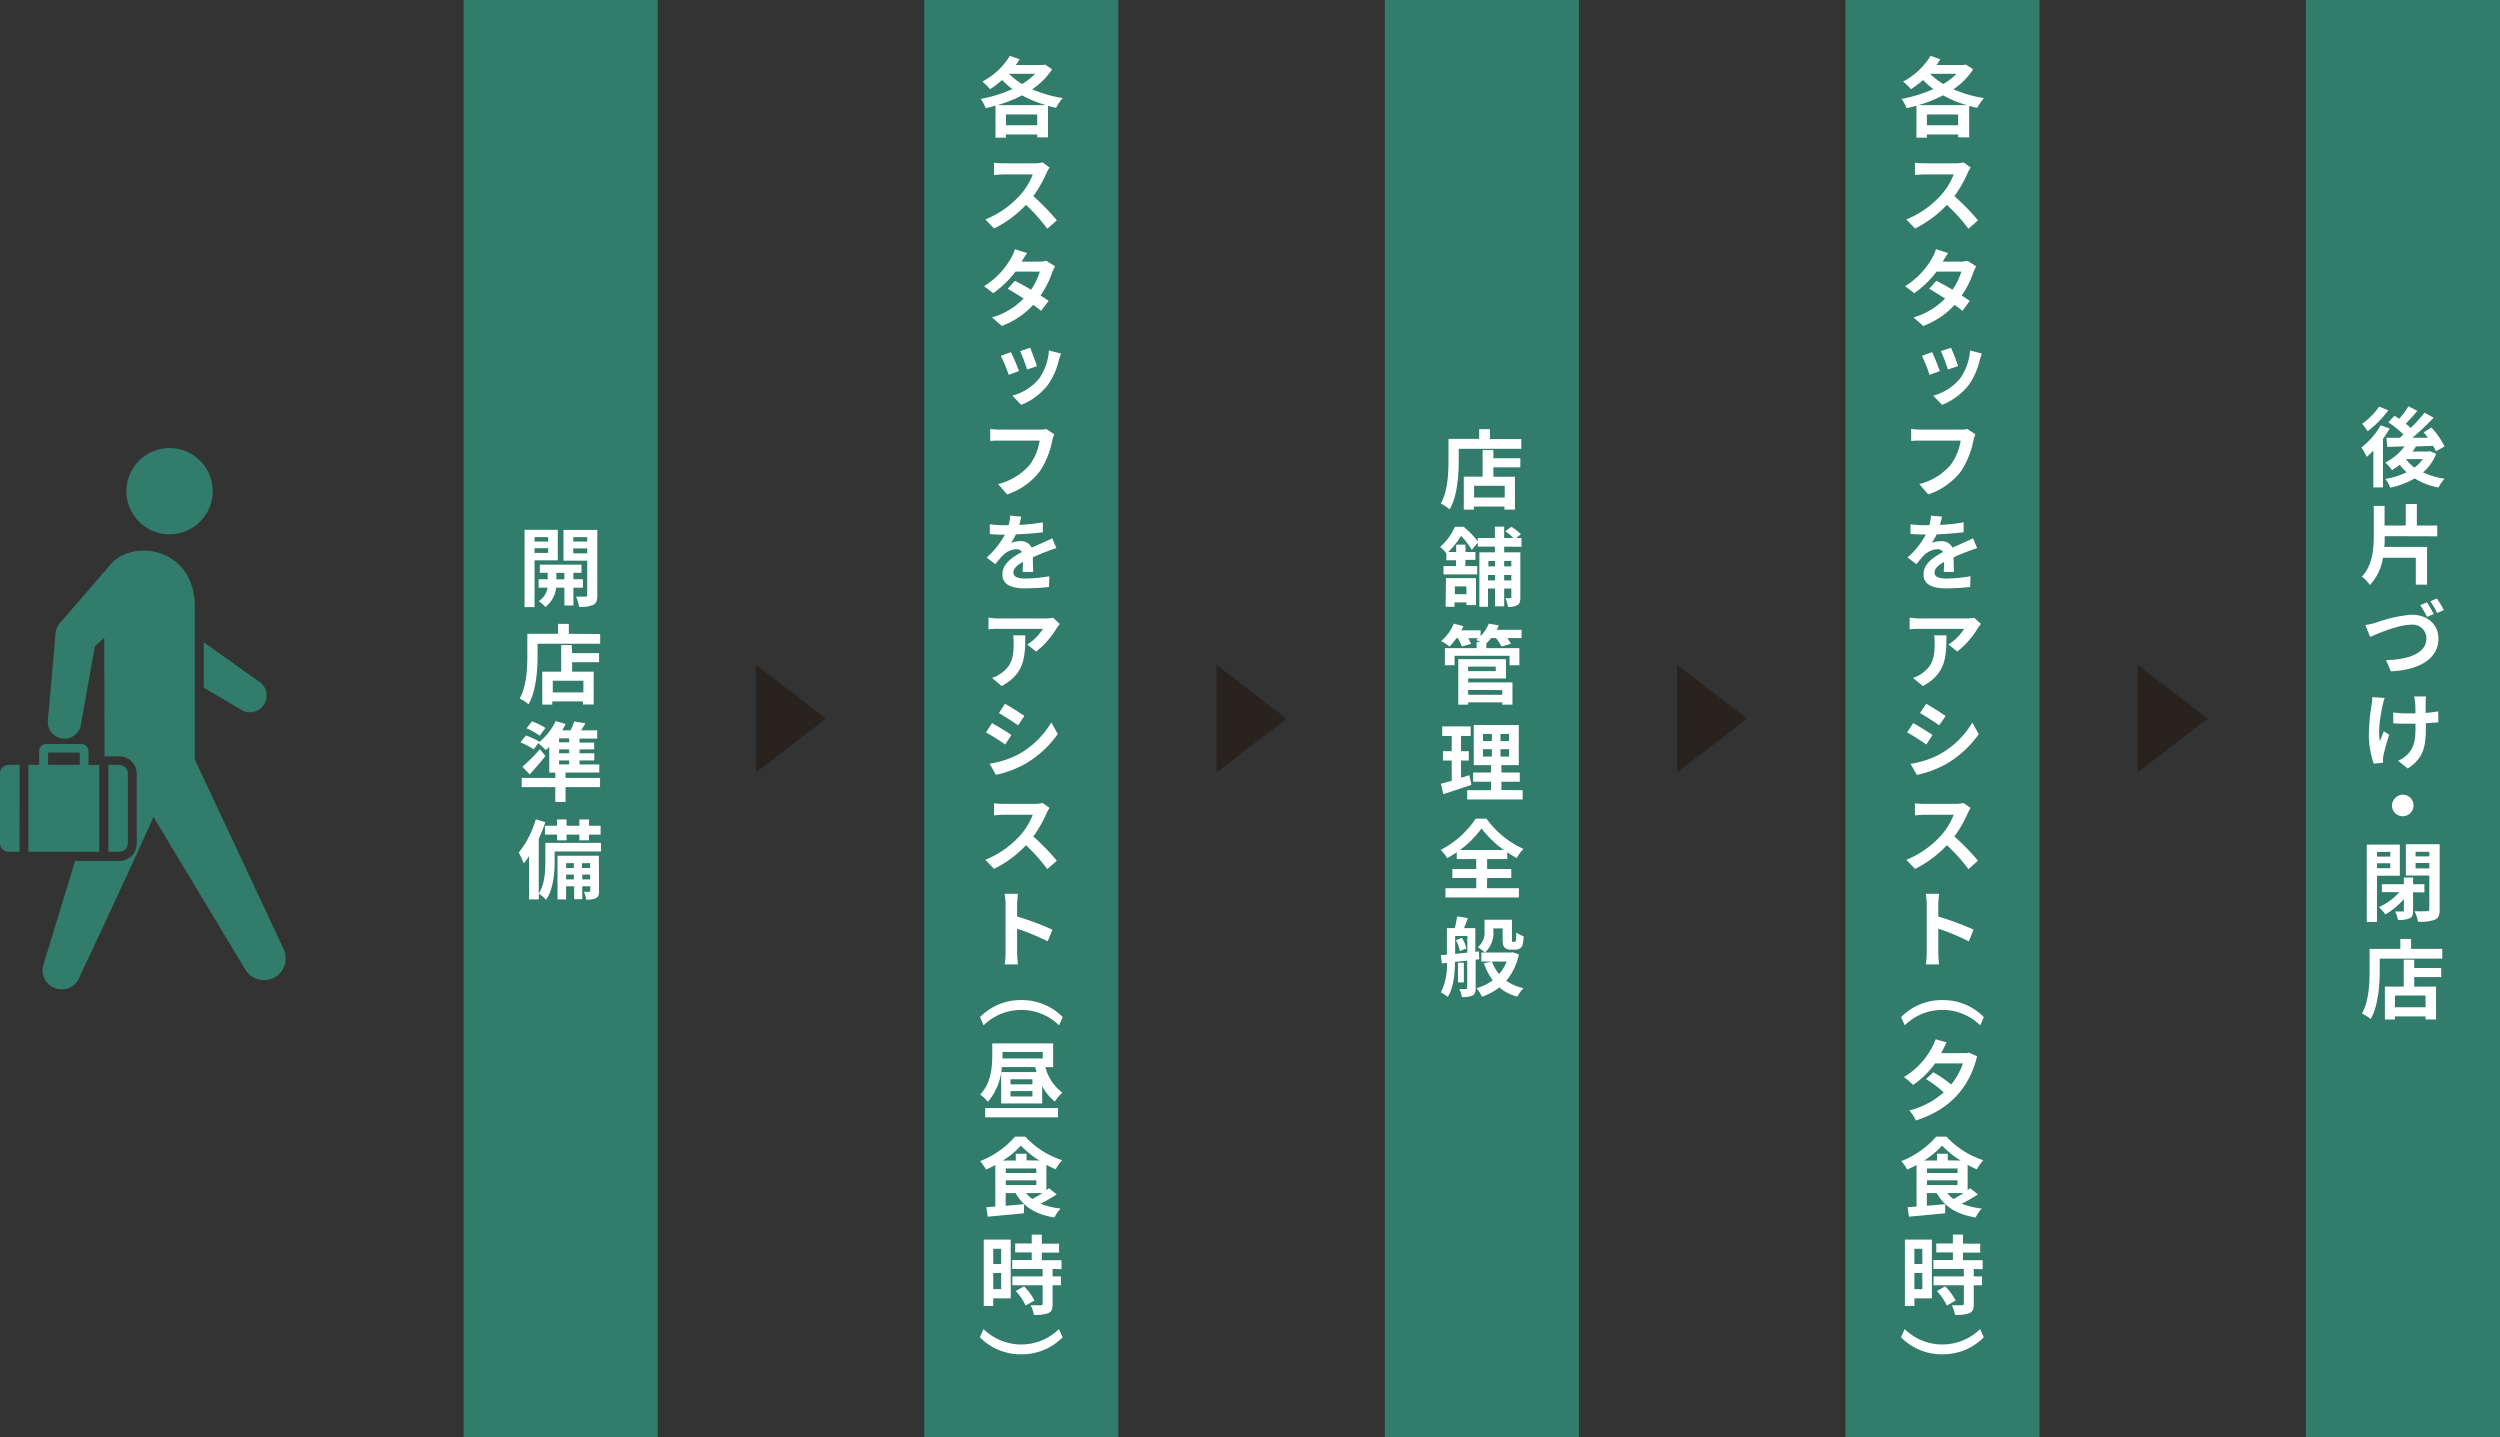
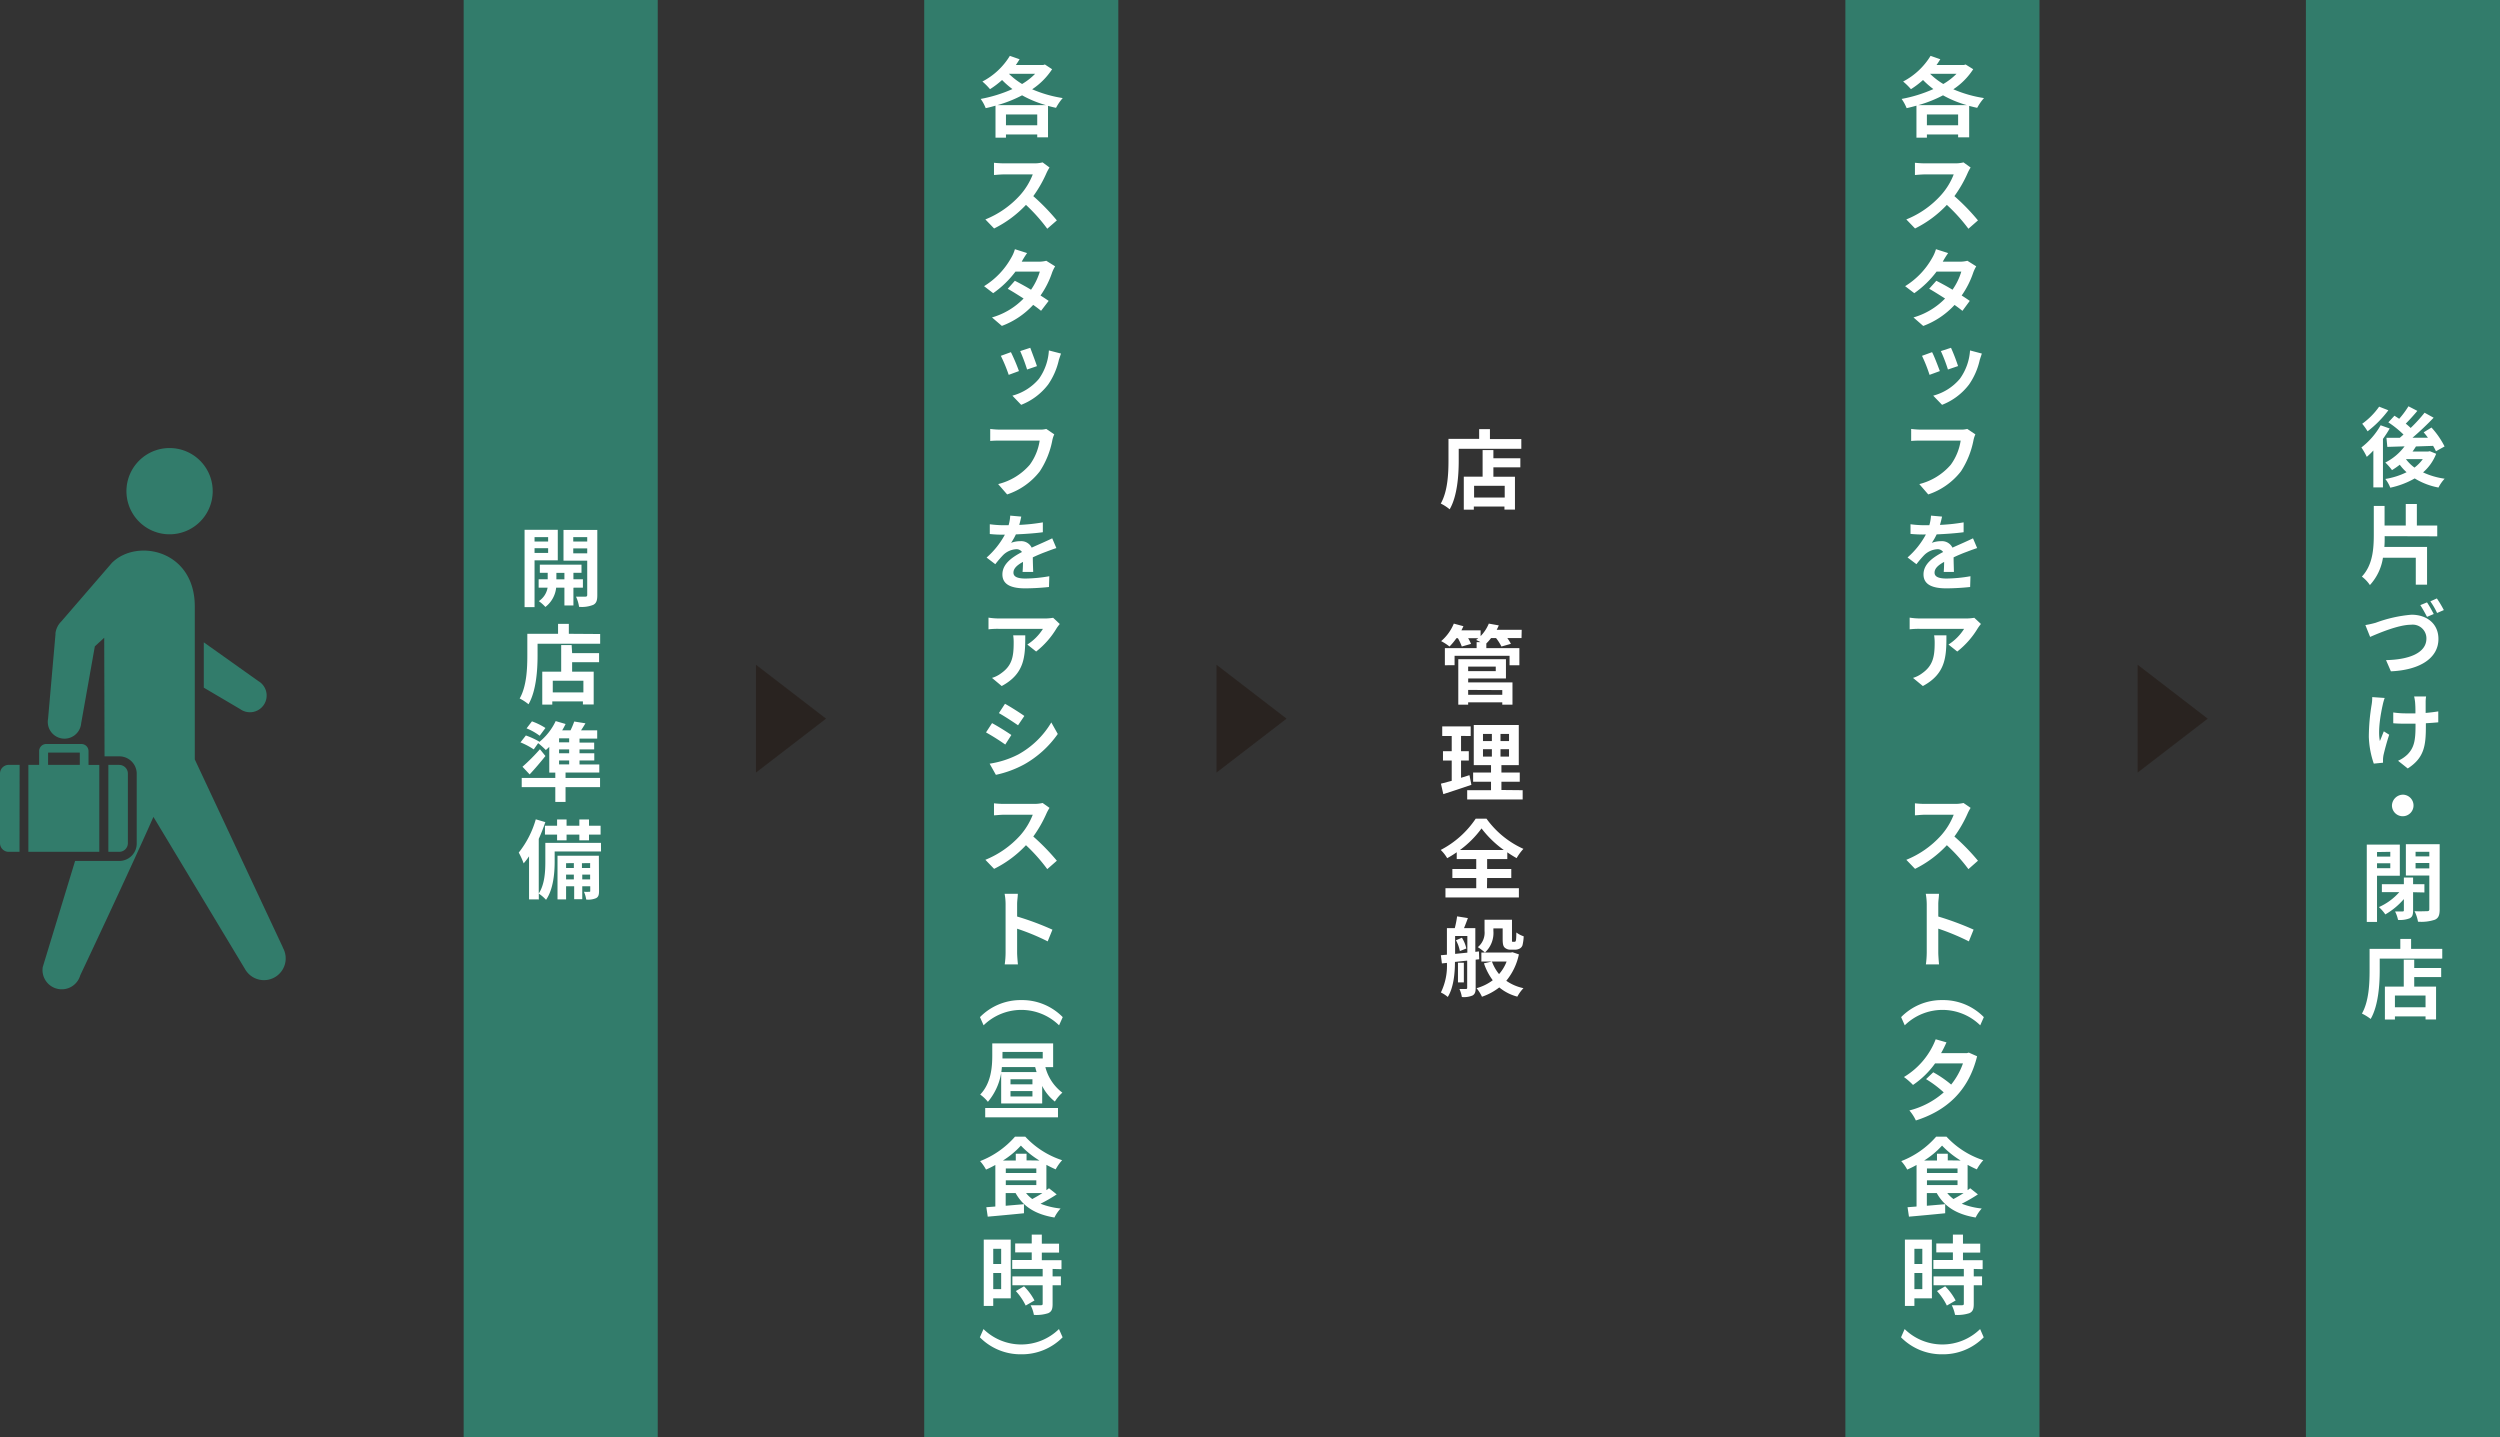
<svg xmlns="http://www.w3.org/2000/svg" id="PERGO_採用_1日の流れ-07" width="463.71" height="266.59" viewBox="0 0 463.71 266.59">
  <rect x="0" y="0" width="463.71" height="266.59" fill="#333333" stroke="none" />
  <path id="パス_2088" data-name="パス 2088" d="M39.42,90.37a8,8,0,1,1-8.6-7.24A8,8,0,0,1,39.42,90.37ZM5.26,141.87h2v-2.56A1.32,1.32,0,0,1,8.62,138H15.1a1.32,1.32,0,0,1,1.32,1.32v2.56h2V158H5.26Zm3.66,0H14.8V139.6H8.92Zm-5.28,0h-2A1.62,1.62,0,0,0,0,143.49H0v12.93A1.61,1.61,0,0,0,1.62,158h2Zm18.46,0h-2V158h2a1.61,1.61,0,0,0,1.62-1.62h0V143.5a1.61,1.61,0,0,0-1.61-1.62Zm15.65-14.35,6.79,4a3.1,3.1,0,1,0,3.36-5.2l-10.1-7.18v8.41Zm14.72,48.22L36.13,140.86a.08.08,0,0,1,0-.07v-28.3c0-10.51-10.79-12.67-15.37-8.09l-9.4,10.88a3.71,3.71,0,0,0-1.07,2.18h0v.21l-1.38,15.7a3.1,3.1,0,1,0,6.14.82l2.54-14.3,1.74-1.6.06,22h2.74a3.23,3.23,0,0,1,3.23,3.23v12.94a3.23,3.23,0,0,1-3.23,3.23h-8.2l-6,19.68a3.567,3.567,0,0,0,6.95,1.55s9.24-19.56,13.58-29.4l17,28.25a4.031,4.031,0,0,0,7-4Z" fill="#327c6b" />
  <g id="コンポーネント_163_6" data-name="コンポーネント 163 6">
    <path id="多角形_1" data-name="多角形 1" d="M153.22,133.3l-13,10v-20Z" fill="#20140f" opacity="0.5" style="isolation: isolate" />
  </g>
  <g id="コンポーネント_163_6-2" data-name="コンポーネント 163 6">
    <path id="多角形_1-2" data-name="多角形 1" d="M238.64,133.3l-13,10v-20Z" fill="#20140f" opacity="0.5" style="isolation: isolate" />
  </g>
  <g id="コンポーネント_163_6-3" data-name="コンポーネント 163 6">
-     <path id="多角形_1-3" data-name="多角形 1" d="M324.07,133.3l-13,10v-20Z" fill="#20140f" opacity="0.5" style="isolation: isolate" />
-   </g>
+     </g>
  <g id="コンポーネント_163_6-4" data-name="コンポーネント 163 6">
    <path id="多角形_1-4" data-name="多角形 1" d="M409.5,133.3l-13,10v-20Z" fill="#20140f" opacity="0.5" style="isolation: isolate" />
  </g>
  <rect id="長方形_2192" data-name="長方形 2192" width="36" height="266.59" transform="translate(86)" fill="#327c6b" />
  <path id="パス_3145" data-name="パス 3145" d="M99.15,103.93v8.68H97.3V98.27h6.16v5.66Zm0-4.3v.81h2.52v-.81Zm2.52,2.93v-.88H99.15v.88Zm4.69,6.45v3.3h-1.67V109h-1.53a5.2,5.2,0,0,1-2,3.58,7.42,7.42,0,0,0-1.22-1.08,3.74,3.74,0,0,0,1.63-2.5H99.91v-1.55h1.68v-1.2h-1.46v-1.51h7.73v1.51h-1.5v1.2h1.76V109Zm-1.67-1.55v-1.2H103.2v1.2Zm6.1,2.93c0,1-.18,1.5-.75,1.8a5.71,5.71,0,0,1-2.63.37,6.85,6.85,0,0,0-.57-1.89h1.74c.24,0,.34-.1.34-.32V104h-4.4V98.3h6.27Zm-4.46-10.76v.81h2.59v-.81Zm2.59,3v-.91h-2.59v.91Z" fill="#fff" />
  <path id="パス_3146" data-name="パス 3146" d="M111.32,117.6v1.8H99.71v2.23c0,2.58-.24,6.53-1.68,9a8.57,8.57,0,0,0-1.64-1.07c1.31-2.29,1.42-5.65,1.42-8v-4h5.7v-1.84h2v1.84Zm-5.2,3.55h5v1.68h-5v1.75h4v6.09h-2v-.57h-5.68v.59h-1.86v-6.11h3.51v-4.93h1.94Zm2.09,5.11h-5.68v2.17h5.68Z" fill="#fff" />
  <path id="パス_3147" data-name="パス 3147" d="M111.3,146h-6.4v2.75H103V146H96.77v-1.7H103v-1h-1.12v-4.77a7,7,0,0,1-.64.59,15,15,0,0,0-1.42-1.28L99,139a13.341,13.341,0,0,0-2.46-1.3l1-1.28a13.87,13.87,0,0,1,2.5,1.15l-.06.1a11.11,11.11,0,0,0,3.09-3.92l1.84.54c-.2.4-.4.8-.64,1.18h1.55a14.2,14.2,0,0,0,.69-1.64l2.08.33c-.27.47-.55.91-.82,1.31h3V137h-3.28v.74h2.72V139h-2.72v.72h2.74v1.33h-2.74v.74h3.67v1.5H104.9v1h6.4Zm-10.13-5.77c-.91,1.14-1.92,2.33-2.93,3.41l-1.33-1.42a35.4,35.4,0,0,0,3.24-3.25Zm-1.07-3.76a10.681,10.681,0,0,0-2.43-1.37l1-1.3a11.881,11.881,0,0,1,2.5,1.23Zm5.47.48H103.7v.74h1.87Zm0,2.05H103.7v.72h1.87Zm-1.87,2.79h1.87v-.74H103.7Z" fill="#fff" />
  <path id="パス_3148" data-name="パス 3148" d="M111.48,157.93h-8.6v1.89c0,2.08-.24,5.14-1.6,7.08a7.4,7.4,0,0,0-1.34-1.15v1.08H98.13v-8a13.16,13.16,0,0,1-1,1.31,14.87,14.87,0,0,0-.91-2,17.67,17.67,0,0,0,3.16-6.17l1.77.52a33.316,33.316,0,0,1-1.22,3.11v10.13c1.12-1.71,1.22-4.13,1.22-5.89v-3.5h10.32Zm-8.15-4.77V152h1.76v1.16h2.37V152h1.79v1.16h2.15v1.64h-2.15v1.07h-1.79V154.8h-2.37v1.07h-1.76V154.8h-2.25v-1.64Zm7.78,12.07c0,.72-.09,1.11-.54,1.36a3.68,3.68,0,0,1-1.84.26,5.14,5.14,0,0,0-.42-1.44,8.111,8.111,0,0,0,1,0c.14,0,.17,0,.17-.19v-.83H108v2.4h-1.5v-2.4H105v2.43h-1.59v-8.09h7.67ZM105,160.11V161h1.44v-.91Zm1.44,3v-.88H105v.88Zm1.5-3V161h1.52v-.91Zm1.52,3v-.88H108v.88Z" fill="#fff" />
  <rect id="長方形_2193" data-name="長方形 2193" width="36" height="266.59" transform="translate(171.43)" fill="#327c6b" />
  <path id="パス_3149" data-name="パス 3149" d="M195.15,12.84a13,13,0,0,1-3.7,3.72,23,23,0,0,0,5.67,1.63A9.15,9.15,0,0,0,195.88,20c-.51-.1-1-.23-1.49-.36v5.83h-2v-.53h-5.8v.6h-1.94V19.6c-.6.17-1.21.34-1.82.46a7.46,7.46,0,0,0-.93-1.71,25.8,25.8,0,0,0,5.89-1.83,15.4,15.4,0,0,1-1.92-1.68,16.34,16.34,0,0,1-2.24,1.7,11.812,11.812,0,0,0-1.41-1.42,12.91,12.91,0,0,0,5.09-4.76l1.81.63c-.22.35-.45.72-.7,1.07h5.07l.32-.1ZM194,19.5a20.42,20.42,0,0,1-4.42-1.82A23.3,23.3,0,0,1,185,19.5Zm-1.61,3.73v-2h-5.8v2Zm-5.25-9.54a13.26,13.26,0,0,0,2.44,1.89A11.691,11.691,0,0,0,192,13.69Z" fill="#fff" />
  <path id="パス_3150" data-name="パス 3150" d="M194.67,31.07a7.768,7.768,0,0,0-.55,1,23.261,23.261,0,0,1-2.46,4.31,40,40,0,0,1,4.37,4.5l-1.78,1.55A31.62,31.62,0,0,0,190.3,38a20.7,20.7,0,0,1-5.91,4.38l-1.62-1.68a17.49,17.49,0,0,0,6.44-4.5,12.59,12.59,0,0,0,2.35-3.85h-5.33c-.66,0-1.52.09-1.86.11V30.19c.44.06,1.4.11,1.86.11h5.52a6.35,6.35,0,0,0,1.64-.18Z" fill="#fff" />
  <path id="パス_3151" data-name="パス 3151" d="M195.71,49.4a6.859,6.859,0,0,0-.55,1.12A16.56,16.56,0,0,1,193,54.81c.59.37,1.11.72,1.51,1l-1.41,1.84c-.39-.32-.88-.7-1.46-1.1a15,15,0,0,1-5.81,3.9L184,58.88a13.27,13.27,0,0,0,5.86-3.51c-1.07-.68-2.14-1.36-2.94-1.8l1.32-1.49c.84.43,1.91,1,3,1.66a11.941,11.941,0,0,0,1.63-3.36h-4.52a18.07,18.07,0,0,1-4.13,4l-1.69-1.3a14.36,14.36,0,0,0,5-5.21,6.781,6.781,0,0,0,.72-1.65l2.26.72a15.568,15.568,0,0,0-1,1.6h3.2a5.86,5.86,0,0,0,1.36-.17Z" fill="#fff" />
  <path id="パス_3152" data-name="パス 3152" d="M189,68.83l-1.9.7A29.482,29.482,0,0,0,185.64,66l1.87-.68A34.648,34.648,0,0,1,189,68.83Zm7.8-3.25c-.18.51-.29.85-.39,1.15a13,13,0,0,1-2,4.6,11.59,11.59,0,0,1-5,3.76l-1.63-1.7a9.72,9.72,0,0,0,4.94-3.14A10.1,10.1,0,0,0,194.55,65Zm-4.42,2.32-1.87.64a33.323,33.323,0,0,0-1.28-3.42l1.87-.61c.24.67,1.01,2.67,1.23,3.39Z" fill="#fff" />
  <path id="パス_3153" data-name="パス 3153" d="M195.55,80.57a4.811,4.811,0,0,0-.36,1.09,15.84,15.84,0,0,1-2.32,5.76,12.72,12.72,0,0,1-6.06,4.29l-1.67-1.92A11.3,11.3,0,0,0,191,86.21a10.07,10.07,0,0,0,1.84-4.48h-7.32a15.981,15.981,0,0,0-1.85.06V79.56a15.642,15.642,0,0,0,1.85.13h7.34a4.58,4.58,0,0,0,1.21-.13Z" fill="#fff" />
  <path id="パス_3154" data-name="パス 3154" d="M189.67,106.08c.05-.46.07-1.18.08-1.86-1.17.64-1.77,1.25-1.77,2s.73,1.09,2.24,1.09a26.871,26.871,0,0,0,4.41-.43l-.06,2a43.955,43.955,0,0,1-4.4.25c-2.42,0-4.24-.59-4.24-2.59s1.89-3.23,3.63-4.15a1.21,1.21,0,0,0-1.07-.52,3.75,3.75,0,0,0-2.43,1.09,21.637,21.637,0,0,0-1.45,1.69L183,103.42a15.43,15.43,0,0,0,3.39-4.25h-.18a20.973,20.973,0,0,1-2.62-.12V97.24a19.261,19.261,0,0,0,2.73.18h.76a7.91,7.91,0,0,0,.3-1.78l2.05.18c-.08.37-.19.91-.38,1.54a34,34,0,0,0,4.38-.47v1.83c-1.49.21-3.4.33-5,.4a11.121,11.121,0,0,1-.89,1.57,4.85,4.85,0,0,1,1.74-.31,2.15,2.15,0,0,1,2.08,1.2c.8-.37,1.44-.64,2.08-.93s1.16-.52,1.73-.8l.77,1.81c-.48.15-1.31.45-1.84.66-.69.25-1.58.61-2.53,1.06,0,.86.05,2,.07,2.7Z" fill="#fff" />
  <path id="パス_3155" data-name="パス 3155" d="M196.57,115.74c-.16.21-.46.58-.59.8a15.75,15.75,0,0,1-3.79,4.31l-1.64-1.3a9.23,9.23,0,0,0,2.9-2.91h-8.2a14.227,14.227,0,0,0-1.9.09v-2.17a13.159,13.159,0,0,0,1.9.16h8.49a9.589,9.589,0,0,0,1.6-.13Zm-6.4,2.11c0,3.91-.08,7.09-4.37,9.4l-1.8-1.51a5.34,5.34,0,0,0,1.67-.84c2-1.4,2.35-3,2.35-5.64a8.62,8.62,0,0,0-.09-1.41Z" fill="#fff" />
  <path id="パス_3156" data-name="パス 3156" d="M187.59,136.33l-1.13,1.77a41.717,41.717,0,0,0-3.57-2.25l1.12-1.72C185.06,134.69,186.79,135.77,187.59,136.33Zm1.28,3.61A16.22,16.22,0,0,0,195,134l1.2,2.14a18.92,18.92,0,0,1-6.24,5.65,19.6,19.6,0,0,1-5.24,1.93l-1.16-2.07A17.22,17.22,0,0,0,188.87,139.94ZM190,132.8l-1.17,1.73c-.88-.61-2.51-1.68-3.55-2.26l1.13-1.73C187.46,131.12,189.19,132.22,190,132.8Z" fill="#fff" />
  <path id="パス_3157" data-name="パス 3157" d="M194.67,149.85a8,8,0,0,0-.55,1,23.581,23.581,0,0,1-2.46,4.31,40.822,40.822,0,0,1,4.37,4.49l-1.78,1.56a31.679,31.679,0,0,0-3.95-4.44,20.55,20.55,0,0,1-5.91,4.39l-1.62-1.68a17.61,17.61,0,0,0,6.44-4.5,12.75,12.75,0,0,0,2.35-3.86h-5.33c-.66,0-1.52.1-1.86.11V149a16.3,16.3,0,0,0,1.86.11h5.52a6.929,6.929,0,0,0,1.64-.17Z" fill="#fff" />
  <path id="パス_3158" data-name="パス 3158" d="M194.33,174.61a40.856,40.856,0,0,0-5.67-2.35v4.44c0,.45.08,1.54.15,2.18h-2.45a15.763,15.763,0,0,0,.16-2.18v-9a10.45,10.45,0,0,0-.18-1.91h2.45c0,.56-.13,1.25-.13,1.91V170a52,52,0,0,1,6.55,2.44Z" fill="#fff" />
  <path id="パス_3159" data-name="パス 3159" d="M189.43,185.5a10.56,10.56,0,0,1,7.69,3.16l-.68,1.52a10,10,0,0,0-14,0l-.67-1.52a10.55,10.55,0,0,1,7.66-3.16Z" fill="#fff" />
  <path id="パス_3160" data-name="パス 3160" d="M193.9,197.93a8.63,8.63,0,0,0,3.15,4.74,7.81,7.81,0,0,0-1.39,1.65,8.39,8.39,0,0,1-2.35-2.9v3.25H185.7v-5.82h6.57c-.1-.31-.18-.61-.26-.92h-6.18a11.17,11.17,0,0,1-2.59,6.44,7.32,7.32,0,0,0-1.43-1.35c2.05-2.12,2.24-5.17,2.24-7.28v-2.21h11.29v4.4Zm-11.16,7.59h13.5v1.73h-13.5Zm3.2-9.76v.57h7.47v-1.21h-7.46Zm5.56,4.42h-4.07v.94h4.07Zm0,2.19h-4.07v1h4.07Z" fill="#fff" />
  <path id="パス_3161" data-name="パス 3161" d="M196,221.54a28.23,28.23,0,0,1-3,1.73,14,14,0,0,0,3.72.89,7.15,7.15,0,0,0-1.14,1.67c-3.49-.58-5.79-2-7.2-4.53h-1.84v2.35l3.39-.29v1.68c-2.37.24-4.88.47-6.72.63l-.26-1.75,1.67-.13v-7.71a17.392,17.392,0,0,1-1.73.86,8.241,8.241,0,0,0-1.1-1.57,16.53,16.53,0,0,0,6.48-4.54h1.9a16.08,16.08,0,0,0,6.84,4.37,8.539,8.539,0,0,0-1.2,1.7c-.56-.25-1.14-.53-1.72-.84v4.69a5,5,0,0,0,.48-.35Zm-3.2-6.28a16.489,16.489,0,0,1-3.44-2.77,15.82,15.82,0,0,1-3.33,2.77h2.38V214h2v1.23Zm-6.24,2.31h5.66v-.84h-5.66Zm0,2.24h5.66v-.88h-5.66Zm3.76,1.49a6,6,0,0,0,1.15,1.1c.59-.32,1.27-.7,1.87-1.1Z" fill="#fff" />
  <path id="パス_3162" data-name="パス 3162" d="M187.48,240.82h-3.25v1.41h-1.76v-12.3h5Zm-3.25-9.19v2.82h1.47v-2.82Zm1.47,7.49v-3h-1.47v3Zm9.54-3.75v1.38h1.54v1.65h-1.54v3.49c0,.91-.17,1.39-.8,1.68a7.11,7.11,0,0,1-2.67.32,6.12,6.12,0,0,0-.61-1.79h1.91c.24,0,.33-.07.33-.29V238.4h-5.62v-1.65h5.62v-1.38h-5.65v-1.66h3.62V232.3H188.3v-1.66h3.07V229h1.87v1.68h3.2v1.66h-3.2v1.41h3.65v1.66Zm-5.3,3.22a10.82,10.82,0,0,1,1.94,2.63l-1.63.94a11.36,11.36,0,0,0-1.83-2.69Z" fill="#fff" />
  <path id="パス_3163" data-name="パス 3163" d="M189.43,251.2a10.59,10.59,0,0,1-7.68-3.15l.67-1.53a10,10,0,0,0,14,0l.68,1.53a10.59,10.59,0,0,1-7.67,3.15Z" fill="#fff" />
-   <rect id="長方形_2194" data-name="長方形 2194" width="36" height="266.59" transform="translate(256.86)" fill="#327c6b" />
  <path id="パス_3164" data-name="パス 3164" d="M282.18,81.44v1.8H270.57v2.23c0,2.58-.24,6.53-1.68,9a8.338,8.338,0,0,0-1.65-1.07c1.31-2.29,1.43-5.66,1.43-8v-4h5.69V79.6h2v1.84ZM277,85h5v1.68h-5v1.75h4v6.09h-1.95v-.57h-5.68v.59h-1.86V88.42H275V83.48h2Zm2.1,5.11h-5.68v2.17h5.68Z" fill="#fff" />
-   <path id="パス_3165" data-name="パス 3165" d="M279,101.39v1.06h3v8.33c0,.74-.1,1.17-.55,1.46a3.21,3.21,0,0,1-1.74.32,5.671,5.671,0,0,0-.48-1.62,6.619,6.619,0,0,0,.91,0c.14,0,.19,0,.19-.19v-1.58H279v3.3h-1.69v-3.3H276v3.38h-1.6v-10.1h2.88v-1.06h-3.17v-.74L273,102a15.1,15.1,0,0,0-2-2.61,15.11,15.11,0,0,1-2.37,3h1.47v-1.36h1.73v1.36h1.84v1.46H271.8V105H274v1.54h-6.25V105h2.32v-1.08h-1.79v-1.27a6.069,6.069,0,0,0-1.17-1.2,10.63,10.63,0,0,0,2.76-3.74h1.61a15.581,15.581,0,0,1,2.63,2.72v-.64h3.17v-2.1H279v2.1h1.72a10.34,10.34,0,0,0-1.51-1.25l1.12-.83a8,8,0,0,1,1.76,1.39l-.83.69h.95v1.63Zm-10.8,5.84h5.57v5H272v-.5h-2.21v.82h-1.65Zm1.65,1.54v1.44H272v-1.44Zm6.22-4.72v1h1.24v-1Zm1.24,3.6v-1H276v1Zm1.69-3.6v1h1.33v-1Zm1.33,3.6v-1H279v1Z" fill="#fff" />
  <path id="パス_3166" data-name="パス 3166" d="M282.22,118.35h-2.64a7.811,7.811,0,0,1,.67,1.07l-1.76.5a8.622,8.622,0,0,0-1-1.57h-.92a8.429,8.429,0,0,1-.88,1v.87h6.13v3.17H280v-1.75H269.8v1.75H268v-3.17h5.89V119.1h.7c-.28-.16-.59-.3-.8-.4.13-.1.28-.21.4-.32h-1.87a7.379,7.379,0,0,1,.53,1.05l-1.71.49a9.3,9.3,0,0,0-.72-1.54h-.28a11.482,11.482,0,0,1-1.28,1.54,9.48,9.48,0,0,0-1.55-1,8.56,8.56,0,0,0,2.35-3.25l1.78.48c-.11.26-.24.51-.37.77h3.56v1.07a7.4,7.4,0,0,0,1.52-2.32L278,116a8.76,8.76,0,0,1-.39.82h4.64Zm-9.9,8.23h8.22v4.13h-1.89v-.44h-6.33v.44h-1.83v-8.44h8.84v3.57h-7Zm0-2.93v.83h5.12v-.83Zm0,4.32v.9h6.33V128Z" fill="#fff" />
  <path id="パス_3167" data-name="パス 3167" d="M272.92,145.57c-1.76.62-3.68,1.23-5.21,1.73l-.44-1.94c.56-.14,1.22-.32,2-.53v-3.76h-1.62v-1.74h1.62v-2.82h-1.76v-1.78h5.28v1.78H271v2.82h1.44v1.74H271v3.2l1.56-.49Zm9.51,1v1.72H272.14v-1.72h4.42V145h-3.32v-1.71h3.32v-1.37h-3.2v-7.45h8.35v7.45h-3.22v1.37h3.4V145h-3.4v1.53Zm-7.36-9.11h1.65v-1.33h-1.65Zm0,2.88h1.65v-1.38h-1.65Zm4.83-4.21h-1.58v1.33h1.58Zm0,2.83h-1.58v1.38h1.58Z" fill="#fff" />
  <path id="パス_3168" data-name="パス 3168" d="M275.81,164.75h5.92v1.72H268.11v-1.72h5.71v-1.9h-4.43v-1.67h4.43v-1.84H270.2v-1.26a19.238,19.238,0,0,1-1.77,1.1,7,7,0,0,0-1.2-1.53,17.52,17.52,0,0,0,6.49-5.8h2a17,17,0,0,0,6.85,5.6,9.49,9.49,0,0,0-1.26,1.72c-.58-.32-1.15-.68-1.73-1.08v1.25h-3.74v1.84h4.48v1.67h-4.48Zm3.12-7.09a19.21,19.21,0,0,1-4.13-4,18.41,18.41,0,0,1-4,4Z" fill="#fff" />
  <path id="パス_3169" data-name="パス 3169" d="M273.71,178v5.23c0,.72-.11,1.14-.56,1.41a4.08,4.08,0,0,1-2,.29,5.8,5.8,0,0,0-.45-1.49h1.2c.2,0,.24-.07.24-.26v-5l-2.27.24c0,2.12-.26,4.79-1.33,6.5a6,6,0,0,0-1.28-.83,11.26,11.26,0,0,0,1.12-5.49l-.93.1-.19-1.52,1.12-.1v-4.93h1.46a18.621,18.621,0,0,0,.43-2.18l2,.32c-.24.66-.49,1.32-.72,1.86h2.1v4.4l.67-.08.05,1.46Zm-3.81-1.07,2.27-.23v-3.09H269.9Zm1.26-3a6.141,6.141,0,0,1,.82,2l-1.2.48a6.66,6.66,0,0,0-.72-2Zm.36,8.29h-1.09v-3.65h1.09Zm10.21-5.2a11.32,11.32,0,0,1-2.34,4.9,8.66,8.66,0,0,0,3.19,1.37,7.09,7.09,0,0,0-1.14,1.57,8.64,8.64,0,0,1-3.35-1.71,11,11,0,0,1-3.21,1.73,7.62,7.62,0,0,0-1-1.59,8.83,8.83,0,0,0,3-1.47,11.09,11.09,0,0,1-1.63-3.14l1.47-.33h-1.95v-1.67h.67a10.412,10.412,0,0,0-1.33-1,3.47,3.47,0,0,0,1.25-3V170.6h5.09v4.01c0,.05.09.08.16.08h.25a.29.29,0,0,0,.21-.06c.06,0,.1-.13.13-.34s.05-.72.06-1.33a4.72,4.72,0,0,0,1.36.71,8.438,8.438,0,0,1-.22,1.65,1.11,1.11,0,0,1-.55.64,1.84,1.84,0,0,1-.86.19h-.83a1.54,1.54,0,0,1-1.08-.4c-.25-.26-.36-.61-.36-1.6V172.2H277v.48a4.92,4.92,0,0,1-1.57,4h4.8l.31-.06Zm-5,1.33a8.091,8.091,0,0,0,1.32,2.33,7.5,7.5,0,0,0,1.4-2.33Z" fill="#fff" />
  <rect id="長方形_2195" data-name="長方形 2195" width="36" height="266.59" transform="translate(342.29)" fill="#327c6b" />
  <path id="パス_3170" data-name="パス 3170" d="M366,12.84a12.81,12.81,0,0,1-3.69,3.72A22.87,22.87,0,0,0,368,18.19,9.1,9.1,0,0,0,366.74,20c-.51-.1-1-.23-1.49-.36v5.83H363.2v-.53h-5.79v.59h-1.94V19.6c-.61.17-1.22.33-1.82.46a8.31,8.31,0,0,0-.93-1.71,26,26,0,0,0,5.89-1.83,15.4,15.4,0,0,1-1.92-1.68,16.343,16.343,0,0,1-2.24,1.7A12.6,12.6,0,0,0,353,15.12a13,13,0,0,0,5.09-4.76l1.81.63c-.23.35-.45.72-.71,1.07h5.08l.32-.1Zm-1.18,6.66a20.209,20.209,0,0,1-4.42-1.82,23.14,23.14,0,0,1-4.58,1.82Zm-1.62,3.73v-2h-5.79v2ZM358,13.69a13,13,0,0,0,2.45,1.89,11.689,11.689,0,0,0,2.45-1.89Z" fill="#fff" />
  <path id="パス_3171" data-name="パス 3171" d="M365.52,31.07a7.877,7.877,0,0,0-.54,1,23.109,23.109,0,0,1-2.47,4.31,39.111,39.111,0,0,1,4.37,4.5l-1.77,1.55a31.735,31.735,0,0,0-4-4.43,20.52,20.52,0,0,1-5.9,4.38l-1.62-1.68a17.37,17.37,0,0,0,6.43-4.5,12.44,12.44,0,0,0,2.36-3.85h-5.33c-.66,0-1.52.09-1.86.11V30.19a18.6,18.6,0,0,0,1.86.11h5.52a6.26,6.26,0,0,0,1.63-.18Z" fill="#fff" />
  <path id="パス_3172" data-name="パス 3172" d="M366.56,49.4a6.841,6.841,0,0,0-.54,1.12,16.56,16.56,0,0,1-2.16,4.29c.59.37,1.1.72,1.5,1L364,57.66c-.39-.32-.89-.7-1.46-1.1a15,15,0,0,1-5.81,3.9l-1.81-1.58a13.33,13.33,0,0,0,5.86-3.51c-1.08-.68-2.15-1.36-2.95-1.81l1.33-1.48c.83.43,1.91,1,3,1.66a11.67,11.67,0,0,0,1.63-3.36H359.2a18.27,18.27,0,0,1-4.13,4l-1.7-1.3a14.4,14.4,0,0,0,5-5.21,7.191,7.191,0,0,0,.72-1.65l2.26.72a16.71,16.71,0,0,0-1,1.6h3.21a5.86,5.86,0,0,0,1.36-.17Z" fill="#fff" />
  <path id="パス_3173" data-name="パス 3173" d="M359.81,68.83l-1.91.7A27.911,27.911,0,0,0,356.5,66l1.87-.68C358.78,66.08,359.5,68,359.81,68.83Zm7.79-3.25-.38,1.15a12.85,12.85,0,0,1-2,4.6,11.56,11.56,0,0,1-5,3.76l-1.64-1.7a9.71,9.71,0,0,0,4.95-3.14A10.1,10.1,0,0,0,365.41,65Zm-4.41,2.32-1.88.64A29.218,29.218,0,0,0,360,65.12l1.88-.61A33.9,33.9,0,0,1,363.19,67.9Z" fill="#fff" />
  <path id="パス_3174" data-name="パス 3174" d="M366.4,80.57a4.788,4.788,0,0,0-.35,1.09,16.21,16.21,0,0,1-2.32,5.76,12.8,12.8,0,0,1-6.07,4.29L356,89.79a11.3,11.3,0,0,0,5.83-3.58,10.18,10.18,0,0,0,1.84-4.48h-7.32a16.169,16.169,0,0,0-1.86.06V79.56a16,16,0,0,0,1.86.13h7.33a4.65,4.65,0,0,0,1.22-.13Z" fill="#fff" />
  <path id="パス_3175" data-name="パス 3175" d="M360.53,106.08c.05-.46.06-1.18.08-1.86-1.17.64-1.78,1.25-1.78,2s.74,1.09,2.24,1.09a26.881,26.881,0,0,0,4.42-.43l-.06,2a43.955,43.955,0,0,1-4.4.25c-2.42,0-4.25-.59-4.25-2.59s1.89-3.23,3.64-4.15a1.22,1.22,0,0,0-1.08-.52,3.79,3.79,0,0,0-2.43,1.09,20.26,20.26,0,0,0-1.44,1.69l-1.65-1.25a15.18,15.18,0,0,0,3.4-4.26H357a23.12,23.12,0,0,1-2.63-.11V97.24a19.4,19.4,0,0,0,2.74.18h.75a8,8,0,0,0,.31-1.78l2.05.18c-.08.37-.2.91-.39,1.54a33.911,33.911,0,0,0,4.39-.47v1.83c-1.49.2-3.39.33-5,.4a11.138,11.138,0,0,1-.9,1.57,4.91,4.91,0,0,1,1.75-.31,2.16,2.16,0,0,1,2.08,1.2c.8-.37,1.44-.64,2.08-.93s1.15-.52,1.73-.8l.77,1.81c-.48.15-1.31.45-1.84.66-.69.25-1.59.61-2.53,1.06,0,.86.05,2,.06,2.7Z" fill="#fff" />
  <path id="パス_3176" data-name="パス 3176" d="M367.43,115.74a8.636,8.636,0,0,0-.59.8,15.8,15.8,0,0,1-3.8,4.31l-1.63-1.3a9.34,9.34,0,0,0,2.9-2.91h-8.2a14.227,14.227,0,0,0-1.9.09v-2.17a13,13,0,0,0,1.9.16h8.48a9.628,9.628,0,0,0,1.61-.13Zm-6.4,2.11c0,3.91-.08,7.09-4.37,9.4l-1.83-1.51a5.34,5.34,0,0,0,1.67-.84c2-1.4,2.35-3.05,2.35-5.64a8.657,8.657,0,0,0-.1-1.41Z" fill="#fff" />
-   <path id="パス_3177" data-name="パス 3177" d="M358.45,136.33l-1.14,1.76c-.89-.62-2.53-1.69-3.57-2.24l1.12-1.72C355.92,134.69,357.65,135.77,358.45,136.33Zm1.28,3.61a16.22,16.22,0,0,0,6.1-5.91l1.2,2.14a19.12,19.12,0,0,1-6.24,5.65,19.8,19.8,0,0,1-5.24,1.92l-1.17-2.06a17.279,17.279,0,0,0,5.35-1.74Zm1.14-7.14-1.17,1.73c-.88-.61-2.52-1.69-3.56-2.26l1.14-1.73c1.04.58,2.77,1.68,3.59,2.26Z" fill="#fff" />
  <path id="パス_3178" data-name="パス 3178" d="M365.52,149.85a8.112,8.112,0,0,0-.54,1,23.111,23.111,0,0,1-2.47,4.31,39.934,39.934,0,0,1,4.37,4.49l-1.77,1.56a31.778,31.778,0,0,0-4-4.44,20.37,20.37,0,0,1-5.9,4.39l-1.62-1.68a17.48,17.48,0,0,0,6.43-4.5,12.59,12.59,0,0,0,2.36-3.86h-5.33c-.66,0-1.52.1-1.86.11V149a16,16,0,0,0,1.86.11h5.52a6.839,6.839,0,0,0,1.63-.17Z" fill="#fff" />
  <path id="パス_3179" data-name="パス 3179" d="M365.19,174.61a42.18,42.18,0,0,0-5.67-2.36v4.45c0,.45.08,1.54.14,2.18h-2.44a17.471,17.471,0,0,0,.16-2.18v-9a11.42,11.42,0,0,0-.18-1.91h2.45c0,.56-.13,1.25-.13,1.91V170a54.3,54.3,0,0,1,6.55,2.43Z" fill="#fff" />
  <path id="パス_3180" data-name="パス 3180" d="M360.29,185.5a10.54,10.54,0,0,1,7.68,3.16l-.67,1.52a10,10,0,0,0-14,0l-.67-1.52a10.52,10.52,0,0,1,7.66-3.16Z" fill="#fff" />
  <path id="パス_3181" data-name="パス 3181" d="M366.72,195.92c-1.61,6.56-5.81,10.14-11.36,11.91a8.1,8.1,0,0,0-1.2-1.86,15.25,15.25,0,0,0,6.37-3.35,20.49,20.49,0,0,0-3.28-2.46l1.34-1.27a20.511,20.511,0,0,1,3.32,2.28,13.289,13.289,0,0,0,2.19-3.93h-5.17a16.09,16.09,0,0,1-4.1,4,12.106,12.106,0,0,0-1.68-1.47,14,14,0,0,0,5.89-7l2,.57a21.479,21.479,0,0,1-1,2h4.79l.35-.1Z" fill="#fff" />
  <path id="パス_3182" data-name="パス 3182" d="M366.87,221.54a29.286,29.286,0,0,1-3,1.73,14,14,0,0,0,3.71.89,7.43,7.43,0,0,0-1.13,1.67c-3.49-.58-5.8-2-7.21-4.53H357.4v2.35l3.4-.29v1.68c-2.37.24-4.88.47-6.72.63l-.26-1.75,1.67-.13v-7.71c-.57.32-1.16.61-1.73.86a7.87,7.87,0,0,0-1.11-1.57,16.39,16.39,0,0,0,6.48-4.54h1.91a16,16,0,0,0,6.83,4.37,9,9,0,0,0-1.2,1.7q-.84-.37-1.71-.84v4.69a5,5,0,0,0,.48-.35Zm-3.2-6.28a16.83,16.83,0,0,1-3.45-2.77,15.78,15.78,0,0,1-3.32,2.77h2.38V214h2v1.23Zm-6.25,2.31h5.67v-.84h-5.67Zm0,2.24h5.67v-.88h-5.67Zm3.77,1.49a6,6,0,0,0,1.15,1.1c.59-.32,1.26-.7,1.87-1.1Z" fill="#fff" />
  <path id="パス_3183" data-name="パス 3183" d="M358.34,240.82h-3.25v1.41h-1.76v-12.3h5Zm-3.25-9.19v2.82h1.47v-2.82Zm1.47,7.49v-3h-1.47v3Zm9.54-3.75v1.38h1.54v1.65H366.1v3.49c0,.91-.18,1.39-.8,1.68a7.14,7.14,0,0,1-2.67.32,6.77,6.77,0,0,0-.61-1.79h1.9c.24,0,.34-.07.34-.29V238.4h-5.62v-1.65h5.62v-1.38h-5.65v-1.66h3.62V232.3h-3.08v-1.66h3.08V229h1.87v1.68h3.2v1.66h-3.2v1.41h3.65v1.66Zm-5.3,3.22a11.091,11.091,0,0,1,1.94,2.63l-1.63.94a11.361,11.361,0,0,0-1.83-2.69Z" fill="#fff" />
  <path id="パス_3184" data-name="パス 3184" d="M360.29,251.2a10.55,10.55,0,0,1-7.68-3.15l.67-1.53a10,10,0,0,0,14,0l.67,1.53a10.57,10.57,0,0,1-7.66,3.15Z" fill="#fff" />
  <rect id="長方形_2196" data-name="長方形 2196" width="36" height="266.59" transform="translate(427.71)" fill="#327c6b" />
  <path id="パス_3185" data-name="パス 3185" d="M443.25,79.48A22.688,22.688,0,0,1,442,81.41v9h-1.78V83.56A13.545,13.545,0,0,1,439,84.74,12.521,12.521,0,0,0,438,83a13.68,13.68,0,0,0,3.57-4.12ZM443,76.1a19.73,19.73,0,0,1-3.85,3.9,12.6,12.6,0,0,0-1-1.4,13.279,13.279,0,0,0,3.14-3.17Zm8.87,8.07a8.75,8.75,0,0,1-2.43,3.45,14,14,0,0,0,4,1.17,7.09,7.09,0,0,0-1.14,1.64,12.88,12.88,0,0,1-4.41-1.69,15.66,15.66,0,0,1-4.53,1.72,6.342,6.342,0,0,0-.92-1.62,13.88,13.88,0,0,0,3.94-1.25,8.79,8.79,0,0,1-1.26-1.39,15.452,15.452,0,0,1-1.44,1,11.487,11.487,0,0,0-1.24-1.41,10.15,10.15,0,0,0,3.57-3l-3.2.1-.16-1.68h2.47l.69-.61A18.908,18.908,0,0,0,443,78.34l1.13-1.23c.28.17.58.37.88.57a16.5,16.5,0,0,0,1.72-2.32l1.65.85c-.69.83-1.48,1.7-2.15,2.37a11,11,0,0,1,.91.8,28.083,28.083,0,0,0,2.58-2.83l1.68.93a53.546,53.546,0,0,1-3.92,3.71h2.86a12,12,0,0,0-.79-1L451,79.3a15.65,15.65,0,0,1,2.43,3.51l-1.6.89a8.626,8.626,0,0,0-.53-1l-3.18.11c-.2.32-.4.64-.63.94h2.9l.3-.06Zm-5.6,1a7.32,7.32,0,0,0,1.58,1.56,7.379,7.379,0,0,0,1.54-1.57h-3.12Z" fill="#fff" />
  <path id="パス_3186" data-name="パス 3186" d="M442.32,99.45c0,.68,0,1.36-.06,2h7.92v7h-2.09v-5H442a9.64,9.64,0,0,1-2.42,5.07,6.529,6.529,0,0,0-1.49-1.57c2-2.14,2.21-5.09,2.21-7.78V93.84h2v3.64h3.93v-4h2.06v4h3.78v2Z" fill="#fff" />
  <path id="パス_3187" data-name="パス 3187" d="M440.66,115.51a25,25,0,0,1,6.63-1.49c2.8,0,5,1.62,5,4.5,0,3.5-3.35,5.76-8.82,6l-.9-2.08c4.19-.08,7.49-1.29,7.49-4a2.54,2.54,0,0,0-2.86-2.56c-2.29,0-5.94,1.54-7.58,2.26l-.88-2.2a17.7,17.7,0,0,0,1.92-.43Zm10.76-1.62-1.25.53a24.883,24.883,0,0,0-1.24-2.18l1.24-.51C450.57,112.31,451.11,113.3,451.42,113.89Zm1.87-.73-1.25.54a13.628,13.628,0,0,0-1.25-2.16L452,111a18.929,18.929,0,0,1,1.29,2.16Z" fill="#fff" />
  <path id="パス_3188" data-name="パス 3188" d="M442.32,129.46a9.167,9.167,0,0,0-.36,1.27c-.39,1.72-.93,4.8-.53,6.72.21-.47.49-1.22.73-1.8l1,.63c-.45,1.34-.86,2.9-1.06,3.78a6.512,6.512,0,0,0-.09.75v.66l-1.71.17a16.79,16.79,0,0,1-.92-5,37.312,37.312,0,0,1,.53-6,7.776,7.776,0,0,0,.1-1.34Zm9.94,4.52c-.62.06-1.42.12-2.3.17v.51c0,3.65-.29,5.89-3.36,7.88l-1.8-1.43a6,6,0,0,0,1.81-1.23c1.19-1.25,1.43-2.61,1.43-5.23v-.42h-1.73c-.67,0-1.62,0-2.4-.08v-2a16.518,16.518,0,0,0,2.37.17h1.74a19.583,19.583,0,0,0-.06-2.08,8.363,8.363,0,0,0-.18-1.06H450a6.388,6.388,0,0,0-.08,1.06c0,.34,0,1.12,0,2,.88-.08,1.7-.18,2.34-.29Z" fill="#fff" />
  <path id="パス_3189" data-name="パス 3189" d="M445.72,147.4a2,2,0,1,1-2.05,2A2.07,2.07,0,0,1,445.72,147.4Z" fill="#fff" />
  <path id="パス_3190" data-name="パス 3190" d="M440.9,162.44V171H439V156.66h6.13v5.78Zm0-4.4v.85h2.46V158Zm2.46,3v-.92H440.9v.92Zm4.23,4.45v3.39c0,.77-.13,1.22-.66,1.46a4.93,4.93,0,0,1-2.13.29,6.671,6.671,0,0,0-.55-1.57h1.37c.19,0,.26-.05.26-.22v-2.08a13.261,13.261,0,0,1-3.44,2.85,7.74,7.74,0,0,0-1.19-1.36,10.93,10.93,0,0,0,3.78-2.77H441.8V164h4.08v-1.23h1.71V164h2.1v1.54Zm4.93,3.2c0,1.06-.22,1.6-.88,1.9a7.89,7.89,0,0,1-3.14.37,7.081,7.081,0,0,0-.64-1.95c.93.06,2,0,2.32,0s.42-.1.42-.38V162.4h-4.35v-5.81h6.27ZM448.05,158v.85h2.55V158Zm2.55,3.07v-1h-2.55v1Z" fill="#fff" />
  <path id="パス_3191" data-name="パス 3191" d="M453,176v1.81H441.4V180c0,2.58-.24,6.53-1.68,9a9.147,9.147,0,0,0-1.62-1c1.31-2.29,1.42-5.65,1.42-8v-4h5.7v-1.84h2V176Zm-5.2,3.55h5v1.68h-5V183h4.05v6.09H449.9v-.57h-5.68v.59h-1.86V183h3.5v-5h1.94Zm2.1,5.11h-5.68v2.17h5.68Z" fill="#fff" />
</svg>